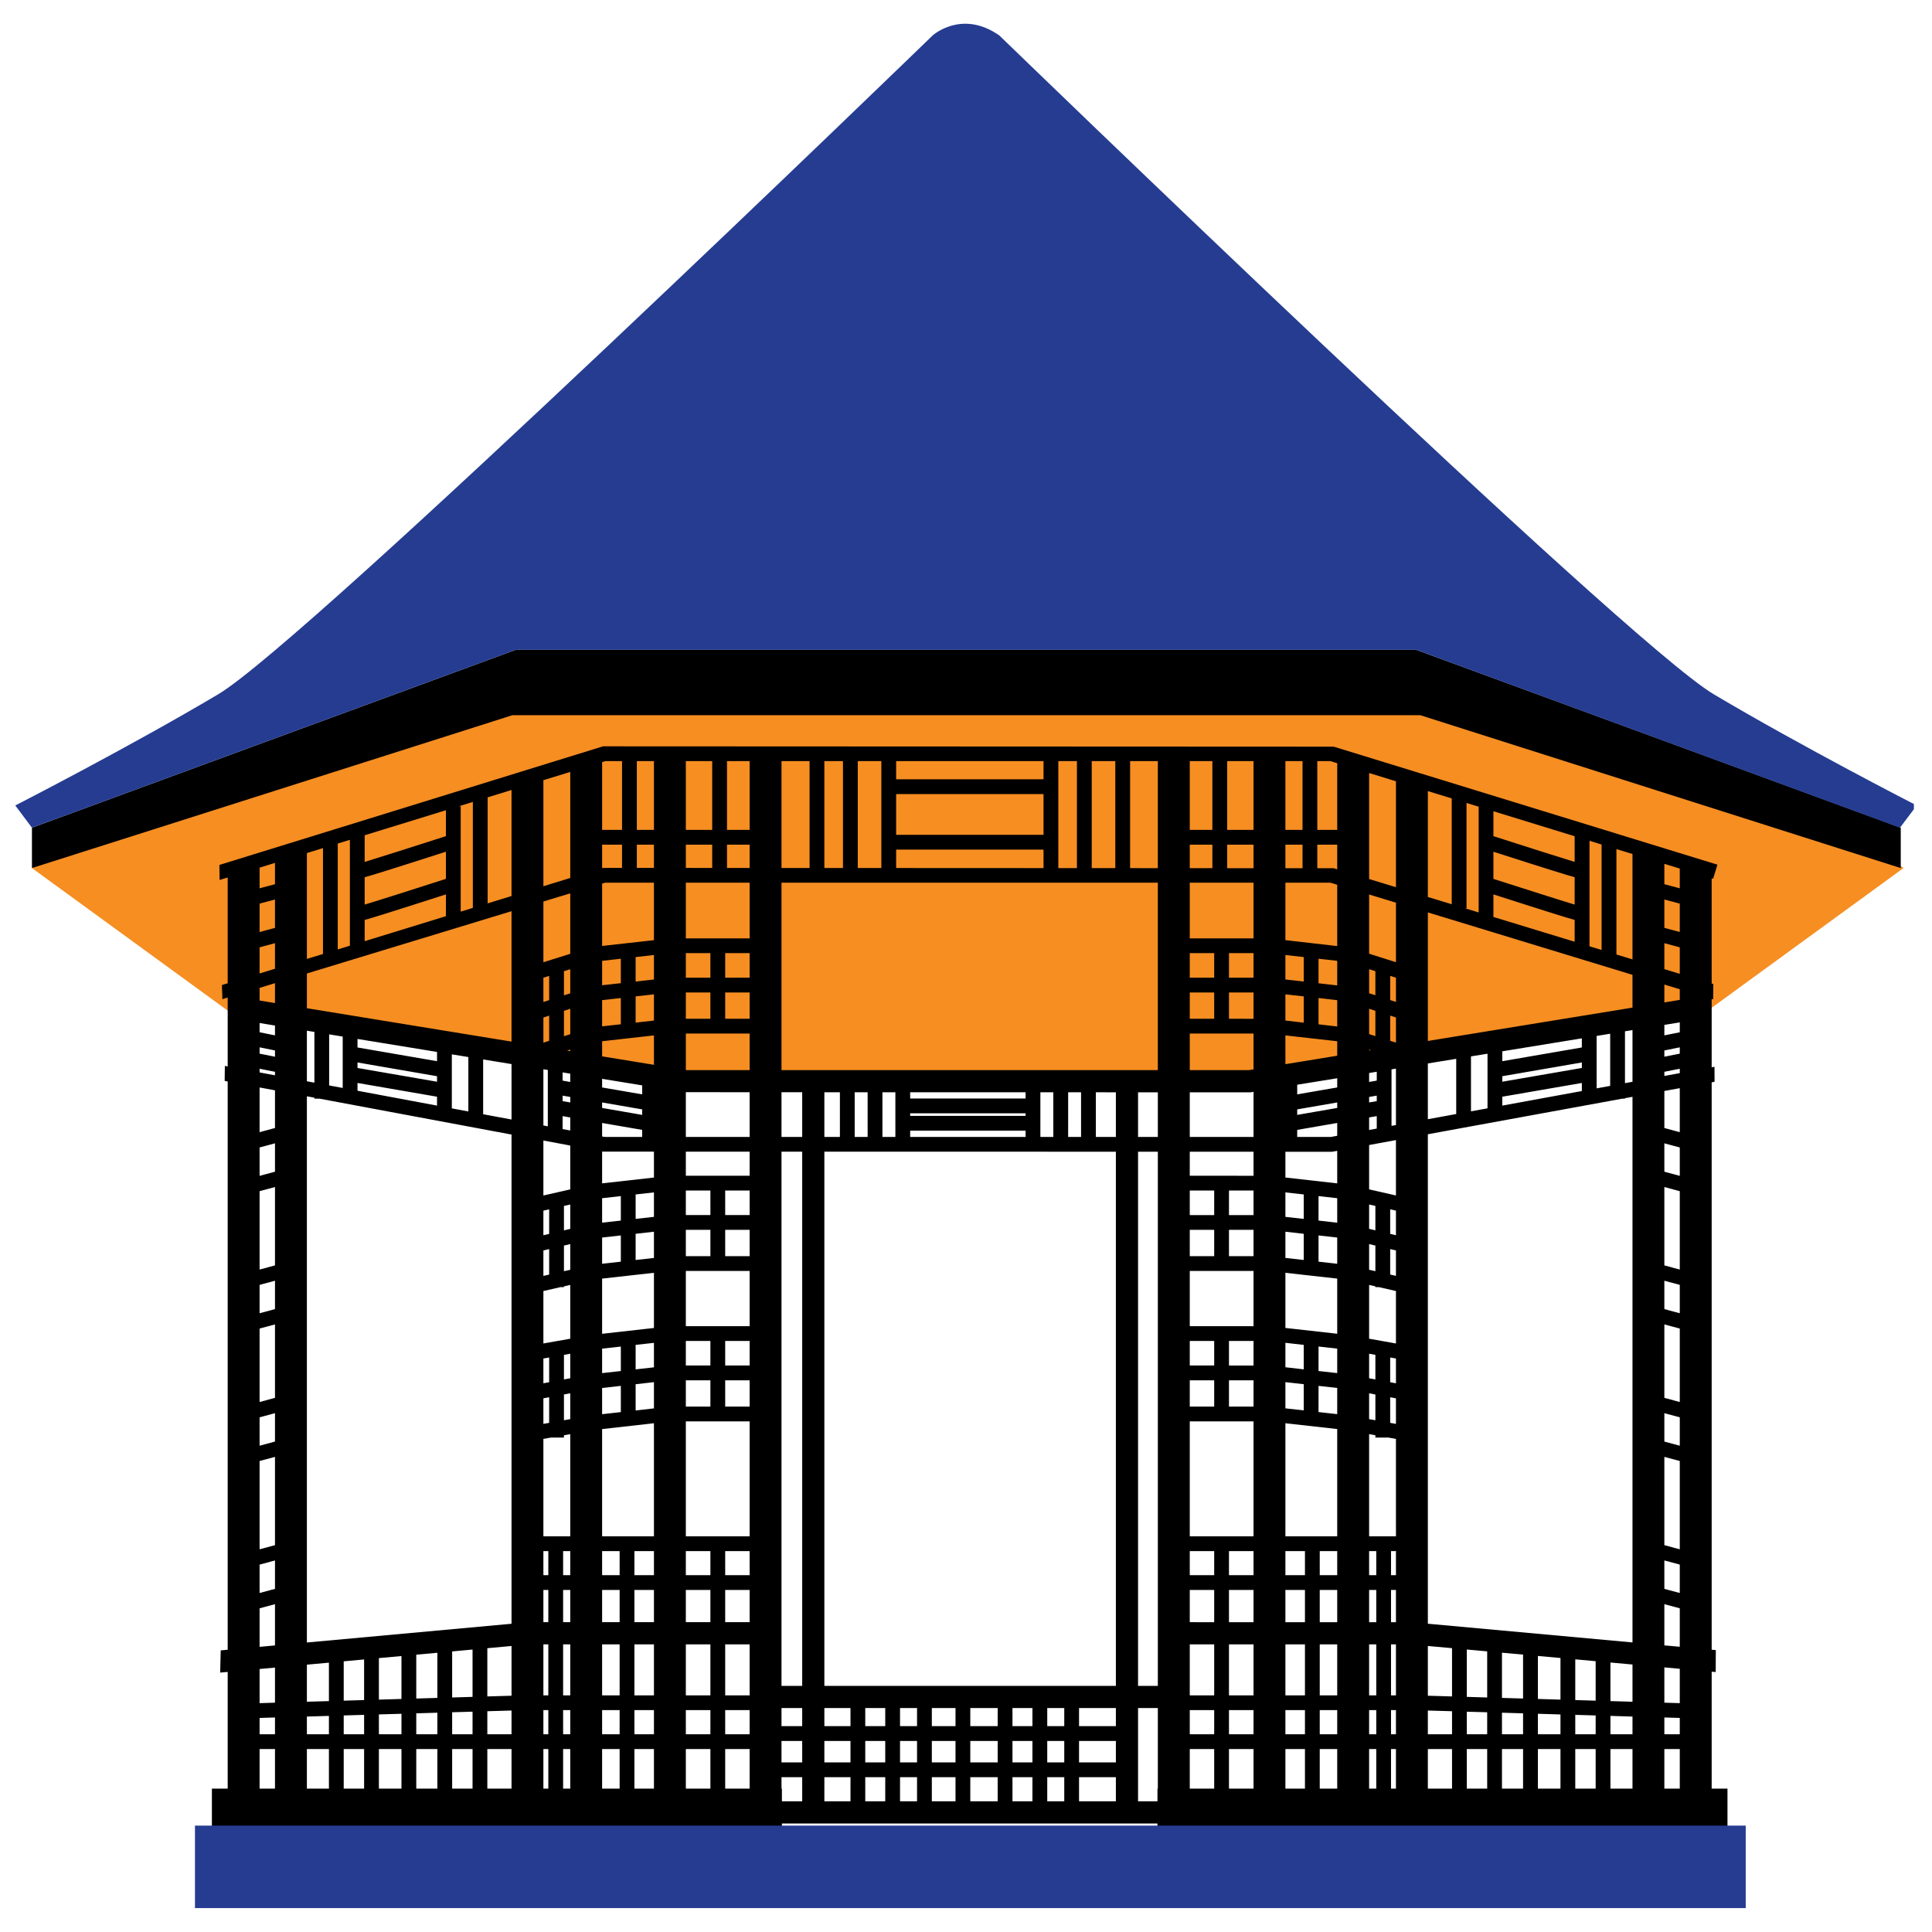
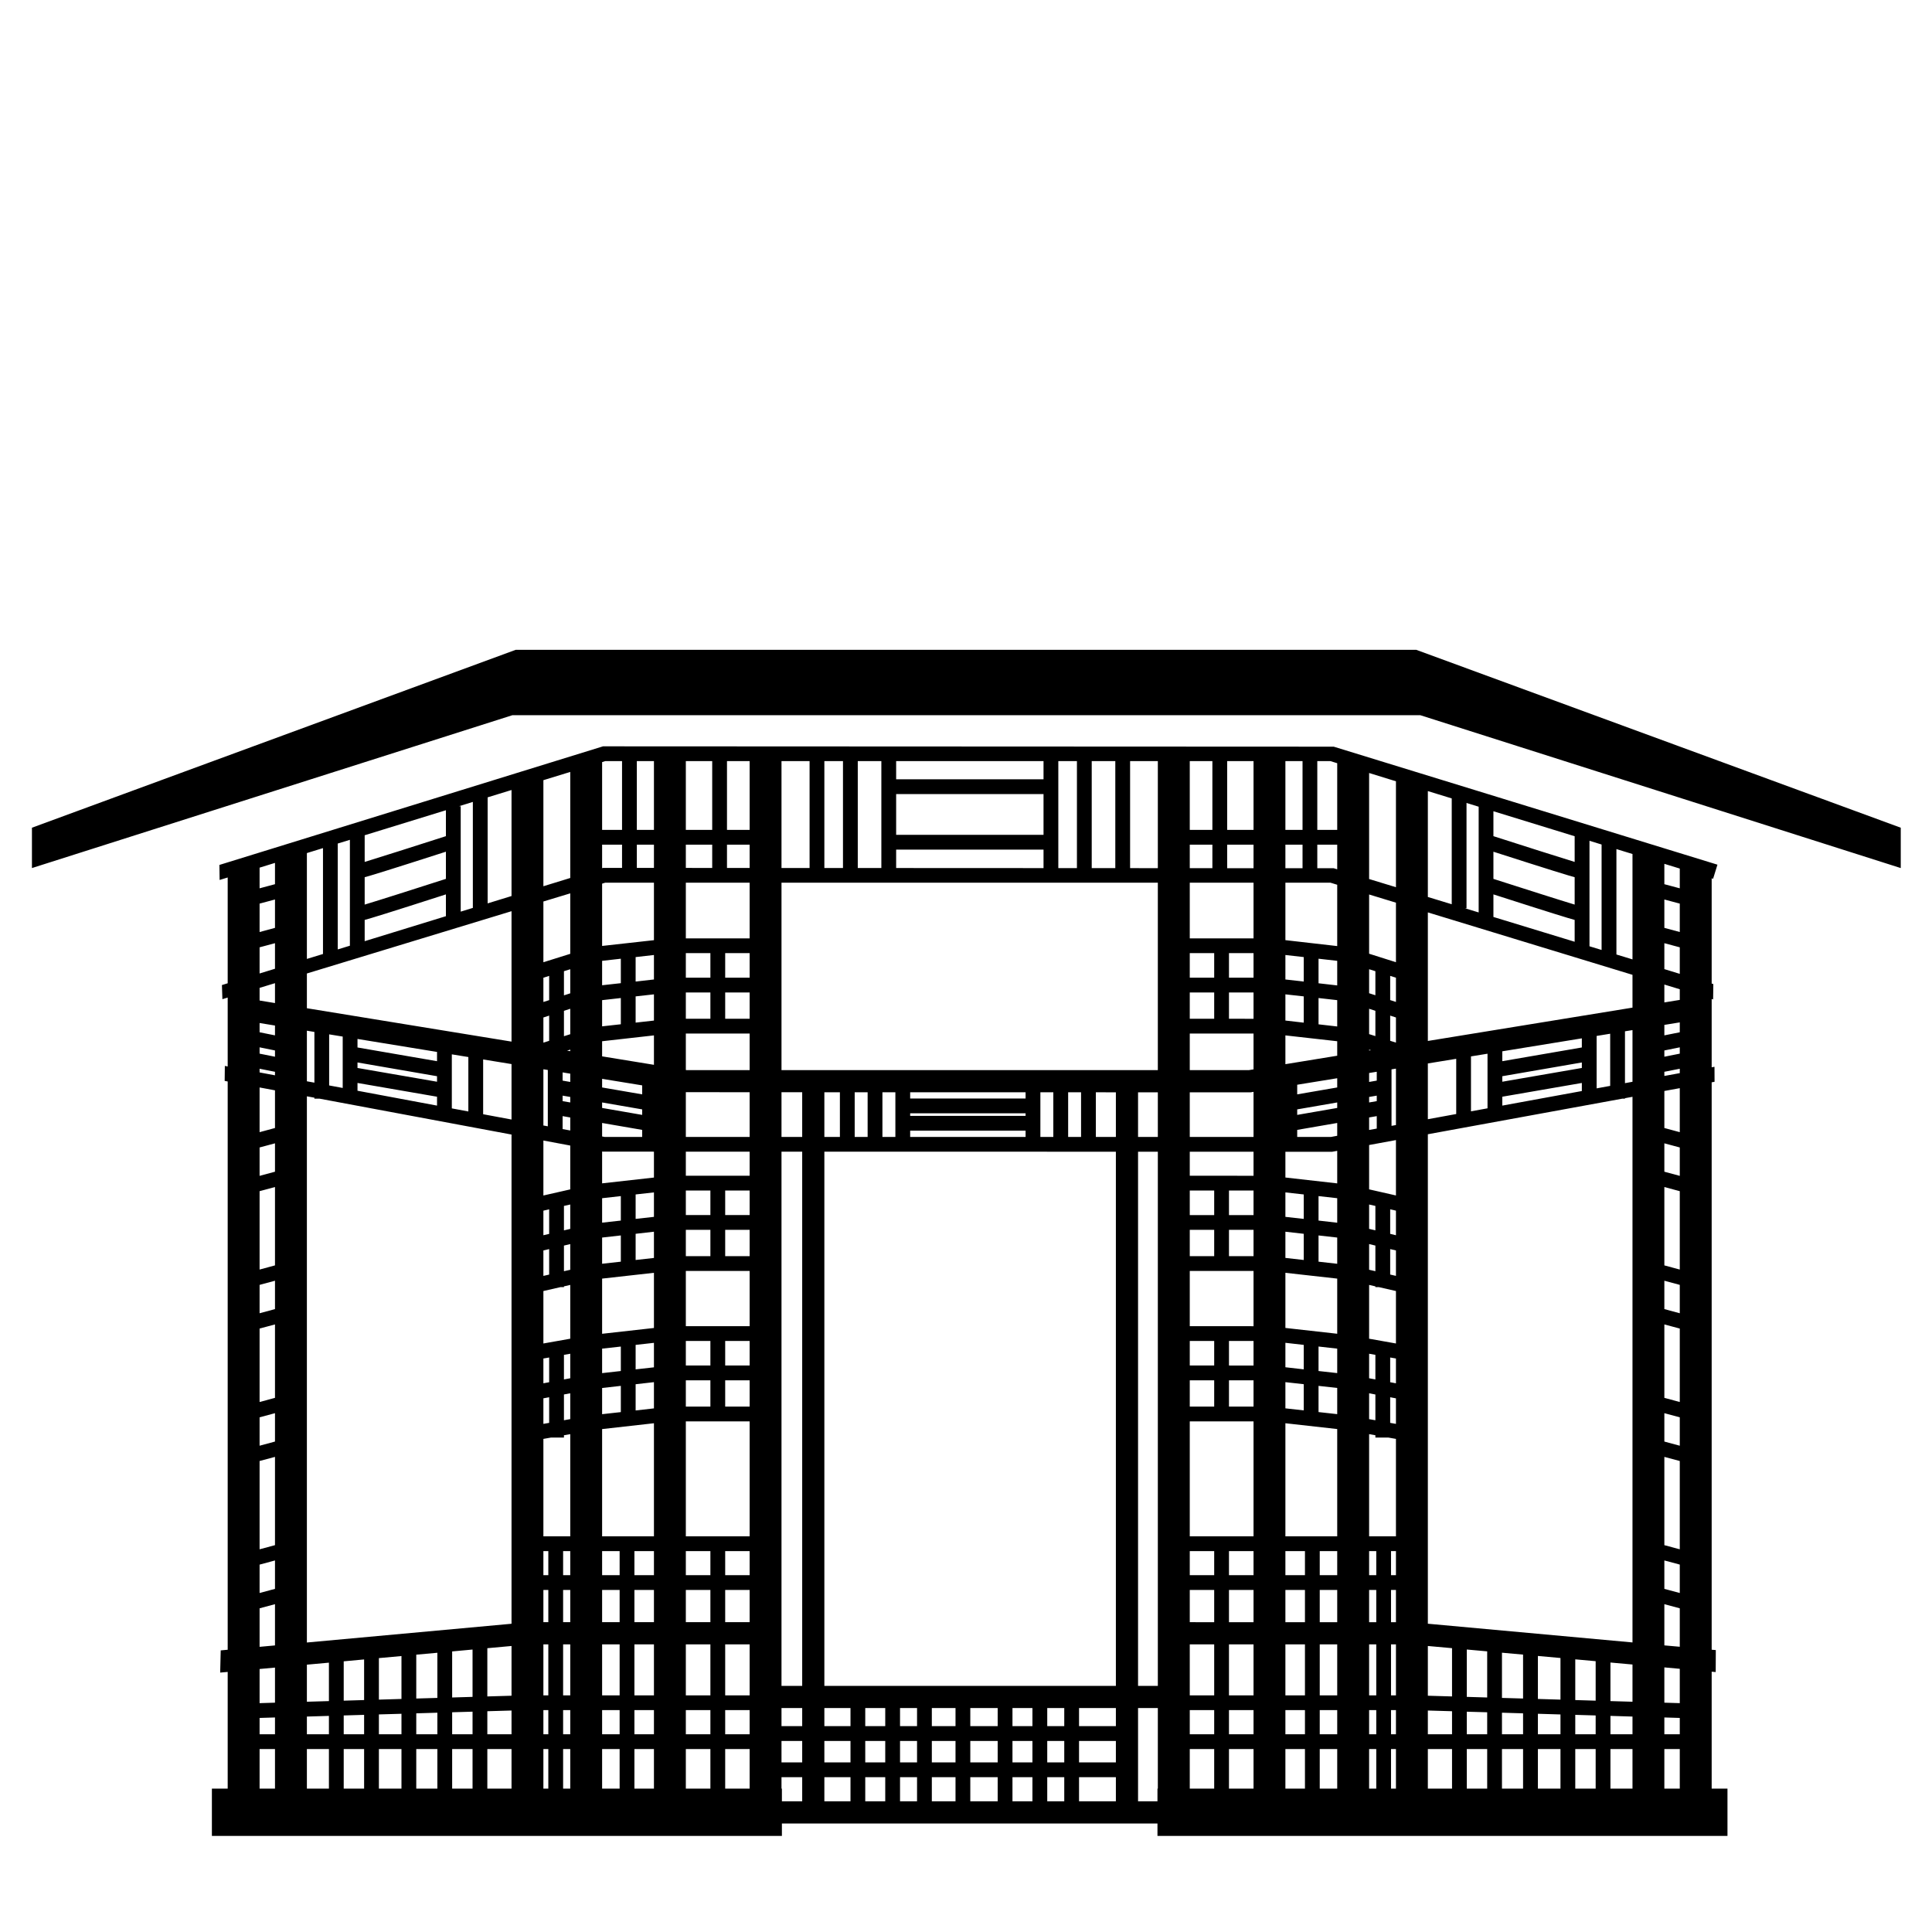
<svg xmlns="http://www.w3.org/2000/svg" width="300" zoomAndPan="magnify" viewBox="0 0 224.88 225" height="300" preserveAspectRatio="xMidYMid meet" version="1.0">
  <defs>
    <clipPath id="91c4210225">
      <path d="M 1.719 2.766 L 222.832 2.766 L 222.832 222.215 L 1.719 222.215 Z M 1.719 2.766 " clip-rule="nonzero" />
    </clipPath>
  </defs>
-   <path fill="#f68e22" d="M 59.156 80.121 L 162.672 79.422 L 214.891 95.902 L 221.621 101.094 L 198.156 118.184 L 145.473 126.773 L 79.812 126.773 L 27.129 118.184 L 3.66 101.094 L 59.156 80.121 " fill-opacity="1" fill-rule="nonzero" />
  <path fill="#000000" d="M 134.738 209.781 L 134.738 208.301 L 134.781 208.301 L 134.781 198.918 L 132.477 198.918 L 132.477 209.781 Z M 91 208.301 L 91 209.781 L 93.363 209.781 L 93.363 206.969 L 90.953 206.969 L 90.953 208.301 Z M 30.172 208.301 L 31.965 208.301 L 31.965 203.691 L 30.172 203.691 Z M 30.172 194.371 L 30.172 198.348 L 31.965 198.293 L 31.965 194.207 Z M 30.172 191.789 L 31.965 191.625 L 31.965 186.82 L 30.172 187.305 Z M 30.172 126.645 L 30.172 131.852 L 31.965 131.367 L 31.965 126.98 Z M 30.172 124.895 L 31.965 125.23 L 31.965 124.82 L 30.172 124.465 Z M 30.172 115.047 L 30.172 116.52 L 31.965 116.816 L 31.965 114.5 Z M 30.172 113.371 L 31.965 112.82 L 31.965 109.844 L 30.172 110.324 Z M 30.172 101.047 L 30.172 103.453 L 31.965 102.973 L 31.965 100.492 Z M 70.062 88.754 L 70.062 96.648 L 72.383 96.648 L 72.383 88.641 L 70.426 88.641 Z M 154.883 88.641 L 153.352 88.641 L 153.352 96.648 L 155.672 96.648 L 155.672 88.883 Z M 195.566 101.152 L 193.77 100.602 L 193.77 102.973 L 195.566 103.453 Z M 195.566 113.414 L 195.566 110.324 L 193.77 109.844 L 193.77 112.863 Z M 195.566 115.207 L 193.77 114.66 L 193.77 116.742 L 195.566 116.449 Z M 195.566 124.977 L 195.566 124.465 L 193.77 124.82 L 193.77 125.305 Z M 195.566 126.727 L 193.77 127.055 L 193.77 131.367 L 195.566 131.852 Z M 195.566 191.781 L 195.566 187.305 L 193.77 186.82 L 193.77 191.621 Z M 195.566 194.348 L 193.77 194.184 L 193.77 198.293 L 195.566 198.348 Z M 193.77 208.301 L 195.566 208.301 L 195.566 203.691 L 193.77 203.691 Z M 187.492 208.301 L 190.059 208.301 L 190.059 203.691 L 187.492 203.691 Z M 183.395 208.301 L 185.77 208.301 L 185.77 203.691 L 183.395 203.691 Z M 179.043 208.301 L 181.672 208.301 L 181.672 203.691 L 179.043 203.691 Z M 174.859 208.301 L 177.316 208.301 L 177.316 203.691 L 174.859 203.691 Z M 170.762 208.301 L 173.137 208.301 L 173.137 203.691 L 170.762 203.691 Z M 166.227 208.301 L 169.043 208.301 L 169.043 203.691 L 166.227 203.691 Z M 161.938 208.301 L 162.512 208.301 L 162.512 203.691 L 161.938 203.691 Z M 159.387 208.301 L 160.219 208.301 L 160.219 203.691 L 159.387 203.691 Z M 153.637 208.301 L 155.672 208.301 L 155.672 203.691 L 153.637 203.691 Z M 149.637 208.301 L 151.914 208.301 L 151.914 203.691 L 149.637 203.691 Z M 143.066 208.301 L 145.926 208.301 L 145.926 203.691 L 143.066 203.691 Z M 138.5 208.301 L 141.344 208.301 L 141.344 203.691 L 138.5 203.691 Z M 132.477 196.336 L 134.781 196.336 L 134.781 134.129 L 132.477 134.129 Z M 129.895 196.336 L 129.895 134.129 L 95.945 134.121 L 95.945 196.336 Z M 129.895 198.918 L 125.605 198.918 L 125.605 201.027 L 129.895 201.027 Z M 125.605 209.781 L 129.895 209.781 L 129.895 206.969 L 125.605 206.969 Z M 121.902 209.781 L 123.883 209.781 L 123.883 206.969 L 121.902 206.969 Z M 117.852 209.781 L 120.176 209.781 L 120.176 206.969 L 117.852 206.969 Z M 112.941 209.781 L 116.129 209.781 L 116.129 206.969 L 112.941 206.969 Z M 108.461 209.781 L 111.219 209.781 L 111.219 206.969 L 108.461 206.969 Z M 104.758 209.781 L 106.738 209.781 L 106.738 206.969 L 104.758 206.969 Z M 100.707 209.781 L 103.035 209.781 L 103.035 206.969 L 100.707 206.969 Z M 95.945 206.969 L 95.945 209.781 L 98.988 209.781 L 98.988 206.969 Z M 95.945 205.246 L 98.988 205.246 L 98.988 202.75 L 95.945 202.75 Z M 90.953 205.246 L 93.363 205.246 L 93.363 202.75 L 90.953 202.75 Z M 84.395 208.301 L 87.242 208.301 L 87.242 203.691 L 84.395 203.691 Z M 79.812 208.301 L 82.672 208.301 L 82.672 203.691 L 79.812 203.691 Z M 73.824 208.301 L 76.098 208.301 L 76.098 203.691 L 73.824 203.691 Z M 70.062 208.301 L 72.102 208.301 L 72.102 203.691 L 70.062 203.691 Z M 65.52 208.301 L 66.352 208.301 L 66.352 203.691 L 65.52 203.691 Z M 63.223 208.301 L 63.797 208.301 L 63.797 203.691 L 63.223 203.691 Z M 56.695 208.301 L 59.512 208.301 L 59.512 203.691 L 56.695 203.691 Z M 52.598 208.301 L 54.973 208.301 L 54.973 203.691 L 52.598 203.691 Z M 48.418 208.301 L 50.875 208.301 L 50.875 203.691 L 48.418 203.691 Z M 44.066 208.301 L 46.695 208.301 L 46.695 203.691 L 44.066 203.691 Z M 39.969 208.301 L 42.344 208.301 L 42.344 203.691 L 39.969 203.691 Z M 35.68 203.691 L 35.68 208.301 L 38.246 208.301 L 38.246 203.691 Z M 35.68 193.867 L 35.68 198.184 L 38.246 198.109 L 38.246 193.633 Z M 35.68 113.371 L 35.68 117.418 L 59.512 121.305 L 59.512 106.117 Z M 40.688 97.805 L 39.273 98.238 L 39.273 110.57 L 40.688 110.137 Z M 51.871 94.359 L 42.41 97.273 L 42.41 100.379 C 43.977 99.906 48.566 98.441 51.871 97.379 Z M 42.41 109.609 L 51.871 106.699 L 51.871 104.16 C 45.137 106.328 43.09 106.953 42.41 107.133 Z M 42.41 105.348 C 43.977 104.879 48.566 103.418 51.871 102.352 L 51.871 99.188 C 45.137 101.355 43.09 101.98 42.41 102.16 Z M 55.008 93.391 L 53.379 93.895 L 53.594 93.895 L 53.594 106.168 L 55.008 105.734 Z M 59.512 92.004 L 56.73 92.859 L 56.73 105.207 L 59.512 104.352 Z M 66.352 89.898 L 63.223 90.859 L 63.223 103.211 L 66.352 102.25 Z M 72.383 98.371 L 70.062 98.371 L 70.062 101.109 L 70.168 101.074 L 72.383 101.078 Z M 74.105 98.371 L 74.105 101.078 L 76.098 101.078 L 76.098 98.371 Z M 76.098 88.641 L 74.105 88.641 L 74.105 96.648 L 76.098 96.648 Z M 82.883 88.641 L 79.812 88.641 L 79.812 96.648 L 82.883 96.648 Z M 87.242 88.641 L 84.605 88.641 L 84.605 96.648 L 87.242 96.648 Z M 94.223 88.641 L 90.953 88.641 L 90.953 101.086 L 94.223 101.086 Z M 98.113 88.641 L 95.945 88.641 L 95.945 101.086 L 98.113 101.09 Z M 102.582 88.641 L 99.836 88.641 L 99.836 101.09 L 102.582 101.09 Z M 121.469 88.641 L 104.305 88.641 L 104.305 90.758 L 121.469 90.758 Z M 125.359 88.641 L 123.191 88.641 L 123.191 101.098 L 125.359 101.102 Z M 129.828 88.641 L 127.082 88.641 L 127.082 101.102 L 129.828 101.102 Z M 134.781 88.641 L 131.551 88.641 L 131.551 101.102 L 134.781 101.105 Z M 141.133 88.641 L 138.5 88.641 L 138.5 96.648 L 141.133 96.648 Z M 145.926 88.641 L 142.855 88.641 L 142.855 96.648 L 145.926 96.648 Z M 151.633 96.648 L 151.633 88.641 L 149.637 88.641 L 149.637 96.648 Z M 151.633 98.371 L 149.637 98.371 L 149.637 101.113 L 151.633 101.113 Z M 155.672 98.371 L 153.352 98.371 L 153.352 101.113 L 155.262 101.113 L 155.672 101.238 Z M 162.512 90.988 L 159.387 90.023 L 159.387 102.371 L 162.512 103.324 Z M 169.008 92.984 L 166.227 92.129 L 166.227 104.461 L 169.008 105.309 Z M 172.145 93.949 L 170.73 93.512 L 170.73 105.777 L 170.547 105.777 L 172.145 106.262 Z M 183.324 97.387 L 173.863 94.477 L 173.863 97.379 C 177.176 98.441 181.758 99.906 183.324 100.379 Z M 186.461 98.352 L 185.051 97.918 L 185.051 110.203 L 186.461 110.633 Z M 173.863 106.789 L 183.324 109.676 L 183.324 107.133 C 182.648 106.953 180.602 106.328 173.863 104.16 Z M 183.324 102.16 C 182.648 101.98 180.602 101.355 173.863 99.191 L 173.863 102.355 C 177.176 103.418 181.758 104.879 183.324 105.348 Z M 190.059 117.348 L 190.059 113.527 L 166.227 106.258 L 166.227 121.23 Z M 190.059 198.184 L 190.059 193.848 L 187.492 193.617 L 187.492 198.109 Z M 183.395 201.969 L 185.77 201.969 L 185.77 199.781 L 183.395 199.711 Z M 179.043 201.969 L 181.672 201.969 L 181.672 199.664 L 179.043 199.586 Z M 174.859 201.969 L 177.316 201.969 L 177.316 199.535 L 174.859 199.461 Z M 170.762 201.969 L 173.137 201.969 L 173.137 199.41 L 170.762 199.344 Z M 166.227 201.969 L 169.043 201.969 L 169.043 199.289 L 166.227 199.207 Z M 161.938 201.969 L 162.512 201.969 L 162.512 199.16 L 161.938 199.16 Z M 159.387 201.969 L 160.219 201.969 L 160.219 199.16 L 159.387 199.16 Z M 153.637 201.969 L 155.672 201.969 L 155.672 199.16 L 153.637 199.16 Z M 149.637 201.969 L 151.914 201.969 L 151.914 199.16 L 149.637 199.16 Z M 143.066 201.969 L 145.926 201.969 L 145.926 199.16 L 143.066 199.16 Z M 138.5 201.969 L 141.344 201.969 L 141.344 199.16 L 138.5 199.16 Z M 138.5 191.504 L 138.5 197.441 L 141.344 197.441 L 141.344 191.504 Z M 138.5 134.129 L 138.5 136.926 L 145.926 136.93 L 145.926 134.129 Z M 138.5 132.41 L 145.926 132.41 L 145.926 127.156 L 145.574 127.215 L 138.5 127.211 Z M 132.477 132.41 L 134.781 132.41 L 134.781 127.211 L 132.477 127.211 Z M 127.562 132.41 L 129.895 132.41 L 129.895 127.211 L 127.562 127.207 Z M 124.336 132.41 L 125.84 132.41 L 125.84 127.207 L 124.336 127.207 Z M 121.102 132.41 L 122.609 132.41 L 122.609 127.207 L 121.102 127.207 Z M 105.938 132.41 L 119.379 132.41 L 119.379 131.676 L 105.938 131.676 Z M 102.707 132.41 L 104.215 132.41 L 104.215 127.203 L 102.707 127.203 Z M 99.477 132.41 L 100.984 132.41 L 100.984 127.203 L 99.477 127.203 Z M 95.945 132.41 L 97.754 132.41 L 97.754 127.203 L 95.945 127.203 Z M 93.363 132.41 L 93.363 127.199 L 90.953 127.199 L 90.953 132.41 Z M 93.363 196.336 L 93.363 134.121 L 90.953 134.121 L 90.953 196.336 Z M 87.242 134.121 L 79.812 134.121 L 79.812 136.926 L 87.242 136.926 Z M 87.242 138.648 L 84.395 138.648 L 84.395 141.504 L 87.242 141.504 Z M 87.242 143.227 L 84.395 143.227 L 84.395 146.289 L 87.242 146.289 Z M 87.242 148.012 L 79.812 148.012 L 79.812 154.445 L 87.242 154.445 Z M 87.242 156.168 L 84.395 156.168 L 84.395 159.027 L 87.242 159.027 Z M 87.242 160.75 L 84.395 160.75 L 84.395 163.809 L 87.242 163.809 Z M 87.242 165.531 L 79.812 165.531 L 79.812 178.918 L 87.242 178.918 Z M 87.242 191.504 L 84.395 191.504 L 84.395 197.441 L 87.242 197.441 Z M 79.812 201.969 L 82.672 201.969 L 82.672 199.16 L 79.812 199.16 Z M 73.824 201.969 L 76.098 201.969 L 76.098 199.16 L 73.824 199.16 Z M 70.062 201.969 L 72.102 201.969 L 72.102 199.16 L 70.062 199.16 Z M 65.52 201.969 L 66.352 201.969 L 66.352 199.16 L 65.52 199.16 Z M 63.223 201.969 L 63.797 201.969 L 63.797 199.16 L 63.223 199.16 Z M 56.695 201.969 L 59.512 201.969 L 59.512 199.207 L 56.695 199.289 Z M 52.598 201.969 L 54.973 201.969 L 54.973 199.34 L 52.598 199.41 Z M 48.418 201.969 L 50.875 201.969 L 50.875 199.461 L 48.418 199.535 Z M 44.066 201.969 L 46.695 201.969 L 46.695 199.586 L 44.066 199.66 Z M 39.969 199.781 L 39.969 201.969 L 42.344 201.969 L 42.344 199.711 Z M 46.695 192.863 L 44.066 193.102 L 44.066 197.938 L 46.695 197.859 Z M 50.875 192.48 L 48.418 192.703 L 48.418 197.809 L 50.875 197.738 Z M 54.973 192.105 L 52.598 192.324 L 52.598 197.688 L 54.973 197.617 Z M 59.512 191.691 L 56.695 191.949 L 56.695 197.566 L 59.512 197.484 Z M 63.223 132.824 L 63.223 139.227 L 66.352 138.516 L 66.352 133.41 Z M 63.223 131.074 L 63.738 131.168 L 63.738 124.609 L 63.223 124.527 Z M 66.352 104.039 L 63.223 104.988 L 63.223 112.062 L 66.352 111.082 Z M 87.242 124.629 L 87.242 120.367 L 79.812 120.367 L 79.812 124.613 L 79.918 124.629 Z M 79.812 132.41 L 87.242 132.41 L 87.242 127.199 L 79.812 127.195 Z M 70.062 132.352 L 70.375 132.41 L 74.727 132.41 L 74.727 131.586 L 70.062 130.781 Z M 65.461 131.492 L 66.352 131.656 L 66.352 130.141 L 65.461 129.984 Z M 65.461 124.891 L 65.461 125.848 L 66.352 126.004 L 66.352 125.039 Z M 65.977 122.359 L 66.352 122.418 L 66.352 122.238 Z M 63.223 118.496 L 63.223 121.426 L 63.895 121.215 L 63.895 118.277 Z M 66.352 112.875 L 65.617 113.105 L 65.617 115.918 L 66.352 115.684 Z M 72.242 111.652 L 70.062 111.898 L 70.062 114.742 L 72.242 114.5 Z M 76.098 111.219 L 73.965 111.461 L 73.965 114.309 L 76.098 114.07 Z M 82.672 111 L 79.812 111 L 79.812 113.859 L 82.672 113.859 Z M 87.242 111 L 84.395 111 L 84.395 113.859 L 87.242 113.859 Z M 79.812 118.645 L 82.672 118.645 L 82.672 115.582 L 79.812 115.582 Z M 66.352 117.48 L 65.617 117.719 L 65.617 120.676 L 66.352 120.445 Z M 73.965 119.094 L 76.098 118.855 L 76.098 115.801 L 73.965 116.039 Z M 72.242 116.23 L 70.062 116.477 L 70.062 119.527 L 72.242 119.285 Z M 76.098 124.008 L 76.098 120.582 L 70.062 121.262 L 70.062 123.023 Z M 74.727 126.402 L 70.062 125.641 L 70.062 126.645 L 74.727 127.449 Z M 70.062 129.031 L 74.727 129.84 L 74.727 129.199 L 70.062 128.391 Z M 65.461 128.238 L 66.352 128.391 L 66.352 127.75 L 65.461 127.598 Z M 87.242 115.582 L 84.395 115.582 L 84.395 118.645 L 87.242 118.645 Z M 63.223 116.691 L 63.895 116.477 L 63.895 113.652 L 63.223 113.863 Z M 76.098 134.121 L 70.141 134.117 L 70.062 134.105 L 70.062 137.812 L 76.098 137.137 Z M 82.672 141.504 L 82.672 138.648 L 79.812 138.648 L 79.812 141.504 Z M 82.672 159.027 L 82.672 156.168 L 79.812 156.168 L 79.812 159.027 Z M 76.098 178.918 L 76.098 165.75 L 70.062 166.43 L 70.062 178.918 Z M 76.098 180.641 L 73.824 180.641 L 73.824 183.445 L 76.098 183.445 Z M 82.672 180.641 L 79.812 180.641 L 79.812 183.445 L 82.672 183.445 Z M 87.242 180.641 L 84.395 180.641 L 84.395 183.445 L 87.242 183.445 Z M 84.395 188.918 L 87.242 188.918 L 87.242 185.168 L 84.395 185.168 Z M 79.812 197.441 L 82.672 197.441 L 82.672 191.504 L 79.812 191.504 Z M 73.824 197.441 L 76.098 197.441 L 76.098 191.504 L 73.824 191.504 Z M 70.062 197.441 L 72.102 197.441 L 72.102 191.504 L 70.062 191.504 Z M 65.52 197.441 L 66.352 197.441 L 66.352 191.504 L 65.52 191.504 Z M 63.223 191.504 L 63.223 197.441 L 63.797 197.441 L 63.797 191.504 Z M 63.223 185.168 L 63.223 188.918 L 63.797 188.918 L 63.797 185.168 Z M 63.223 183.445 L 63.797 183.445 L 63.797 180.641 L 63.223 180.641 Z M 66.352 180.641 L 65.52 180.641 L 65.52 183.445 L 66.352 183.445 Z M 72.102 183.445 L 72.102 180.641 L 70.062 180.641 L 70.062 183.445 Z M 66.352 185.168 L 65.52 185.168 L 65.52 188.918 L 66.352 188.918 Z M 72.102 185.168 L 70.062 185.168 L 70.062 188.918 L 72.102 188.918 Z M 79.812 188.918 L 82.672 188.918 L 82.672 185.168 L 79.812 185.168 Z M 76.098 185.168 L 73.824 185.168 L 73.824 188.918 L 76.098 188.918 Z M 63.223 167.574 L 63.223 178.918 L 66.352 178.918 L 66.352 167.02 L 65.617 167.148 L 65.617 167.418 L 64.105 167.418 Z M 63.223 161.098 L 63.895 160.973 L 63.895 158.094 L 63.223 158.211 Z M 66.352 140.277 L 65.617 140.441 L 65.617 143.289 L 66.352 143.117 Z M 72.242 139.297 L 70.062 139.543 L 70.062 142.391 L 72.242 142.148 Z M 76.098 138.867 L 73.965 139.105 L 73.965 141.953 L 76.098 141.715 Z M 76.098 146.5 L 76.098 143.445 L 73.965 143.688 L 73.965 146.738 Z M 76.098 154.656 L 76.098 148.23 L 70.062 148.906 L 70.062 155.332 Z M 76.098 156.387 L 73.965 156.625 L 73.965 159.477 L 76.098 159.238 Z M 73.965 164.262 L 76.098 164.02 L 76.098 160.965 L 73.965 161.207 Z M 70.062 164.695 L 72.242 164.453 L 72.242 161.398 L 70.062 161.645 Z M 65.617 157.785 L 65.617 160.648 L 66.352 160.512 L 66.352 157.656 Z M 63.223 156.461 L 66.352 155.906 L 66.352 149.641 L 65.617 149.809 L 65.617 149.898 L 65.219 149.898 L 63.223 150.352 Z M 63.895 145.469 L 63.223 145.625 L 63.223 148.59 L 63.895 148.438 Z M 66.352 144.883 L 65.617 145.059 L 65.617 148.043 L 66.352 147.879 Z M 70.062 159.914 L 72.242 159.668 L 72.242 156.82 L 70.062 157.062 Z M 72.242 146.934 L 72.242 143.879 L 70.062 144.125 L 70.062 147.176 Z M 65.617 165.402 L 66.352 165.27 L 66.352 162.262 L 65.617 162.398 Z M 63.895 165.707 L 63.895 162.723 L 63.223 162.848 L 63.223 165.824 Z M 63.223 143.855 L 63.895 143.699 L 63.895 140.836 L 63.223 140.992 Z M 82.672 163.809 L 82.672 160.75 L 79.812 160.75 L 79.812 163.809 Z M 82.672 146.289 L 82.672 143.227 L 79.812 143.227 L 79.812 146.289 Z M 119.379 127.207 L 105.938 127.203 L 105.938 127.93 L 119.379 127.93 Z M 105.938 129.953 L 119.379 129.953 L 119.379 129.652 L 105.938 129.652 Z M 162.512 105.125 L 159.387 104.172 L 159.387 111.07 L 162.512 112.059 Z M 162.512 132.773 L 159.387 133.348 L 159.387 138.512 L 162.512 139.223 Z M 161.938 197.441 L 162.512 197.441 L 162.512 191.504 L 161.938 191.504 Z M 159.387 197.441 L 160.219 197.441 L 160.219 191.504 L 159.387 191.504 Z M 153.637 197.441 L 155.672 197.441 L 155.672 191.504 L 153.637 191.504 Z M 149.637 197.441 L 151.914 197.441 L 151.914 191.504 L 149.637 191.504 Z M 143.066 191.504 L 143.066 197.441 L 145.926 197.441 L 145.926 191.504 Z M 138.5 188.918 L 141.344 188.922 L 141.344 185.168 L 138.5 185.168 Z M 138.5 163.809 L 141.344 163.812 L 141.344 160.75 L 138.5 160.75 Z M 138.5 159.027 L 141.344 159.027 L 141.344 156.168 L 138.5 156.168 Z M 138.5 154.445 L 145.926 154.449 L 145.926 148.012 L 138.5 148.012 Z M 138.5 146.289 L 141.344 146.293 L 141.344 143.227 L 138.5 143.227 Z M 145.926 138.648 L 143.066 138.648 L 143.066 141.508 L 145.926 141.508 Z M 160.117 140.441 L 159.387 140.277 L 159.387 143.113 L 160.117 143.285 Z M 162.512 140.992 L 161.84 140.836 L 161.84 143.695 L 162.512 143.855 Z M 162.512 161.098 L 162.512 158.211 L 161.84 158.094 L 161.84 160.973 Z M 162.512 167.574 L 161.629 167.418 L 160.117 167.418 L 160.117 167.148 L 159.387 167.02 L 159.387 178.918 L 162.512 178.918 Z M 162.512 180.641 L 161.938 180.641 L 161.938 183.445 L 162.512 183.445 Z M 161.938 188.922 L 162.512 188.922 L 162.512 185.168 L 161.938 185.168 Z M 159.387 188.922 L 160.219 188.922 L 160.219 185.168 L 159.387 185.168 Z M 153.637 188.922 L 155.672 188.922 L 155.672 185.168 L 153.637 185.168 Z M 149.637 188.922 L 151.914 188.922 L 151.914 185.168 L 149.637 185.168 Z M 143.066 185.168 L 143.066 188.922 L 145.926 188.922 L 145.926 185.168 Z M 143.066 183.445 L 145.926 183.445 L 145.926 180.641 L 143.066 180.641 Z M 138.5 183.445 L 141.344 183.445 L 141.344 180.641 L 138.5 180.641 Z M 138.5 165.531 L 138.5 178.918 L 145.926 178.918 L 145.926 165.531 Z M 143.066 160.75 L 143.066 163.812 L 145.926 163.812 L 145.926 160.75 Z M 145.926 143.227 L 143.066 143.227 L 143.066 146.293 L 145.926 146.293 Z M 151.773 139.105 L 149.637 138.867 L 149.637 141.715 L 151.773 141.953 Z M 155.672 142.398 L 155.672 139.543 L 153.496 139.297 L 153.496 142.148 Z M 160.117 145.059 L 159.387 144.883 L 159.387 147.875 L 160.117 148.043 Z M 162.512 145.625 L 161.84 145.469 L 161.84 148.434 L 162.512 148.586 Z M 162.512 156.461 L 162.512 150.352 L 160.52 149.898 L 160.117 149.898 L 160.117 149.809 L 159.387 149.641 L 159.387 155.906 Z M 160.117 160.648 L 160.117 157.785 L 159.387 157.656 L 159.387 160.512 Z M 149.637 156.383 L 149.637 159.23 L 151.773 159.473 L 151.773 156.625 Z M 149.637 148.23 L 149.637 154.652 L 155.672 155.328 L 155.672 148.906 Z M 153.496 146.934 L 155.672 147.18 L 155.672 144.125 L 153.496 143.879 Z M 151.773 143.688 L 149.637 143.445 L 149.637 146.496 L 151.773 146.738 Z M 153.496 156.816 L 153.496 159.668 L 155.672 159.91 L 155.672 157.062 Z M 153.496 164.449 L 155.672 164.691 L 155.672 161.641 L 153.496 161.398 Z M 151.773 164.254 L 151.773 161.203 L 149.637 160.965 L 149.637 164.016 Z M 155.672 178.918 L 155.672 166.426 L 149.637 165.75 L 149.637 178.918 Z M 151.914 180.641 L 149.637 180.641 L 149.637 183.445 L 151.914 183.445 Z M 159.387 183.445 L 160.219 183.445 L 160.219 180.641 L 159.387 180.641 Z M 155.672 180.641 L 153.637 180.641 L 153.637 183.445 L 155.672 183.445 Z M 161.84 165.707 L 162.512 165.824 L 162.512 162.852 L 161.84 162.723 Z M 160.117 162.402 L 159.387 162.262 L 159.387 165.273 L 160.117 165.402 Z M 143.066 156.168 L 143.066 159.027 L 145.926 159.031 L 145.926 156.168 Z M 149.637 134.133 L 149.637 137.133 L 155.672 137.816 L 155.672 134.027 L 155.09 134.133 Z M 149.637 123.934 L 155.672 122.949 L 155.672 121.262 L 149.637 120.582 Z M 138.5 124.629 L 145.367 124.629 L 145.926 124.539 L 145.926 120.367 L 138.5 120.367 Z M 138.5 118.645 L 141.344 118.645 L 141.344 115.582 L 138.5 115.582 Z M 145.926 111 L 143.066 111 L 143.066 113.863 L 145.926 113.863 Z M 151.773 111.461 L 149.637 111.219 L 149.637 114.07 L 151.773 114.312 Z M 155.672 111.898 L 153.496 111.652 L 153.496 114.512 L 155.672 114.762 Z M 160.117 113.105 L 159.387 112.875 L 159.387 115.672 L 160.117 115.906 Z M 162.512 113.863 L 161.84 113.652 L 161.84 116.469 L 162.512 116.684 Z M 162.512 121.422 L 162.512 118.496 L 161.84 118.277 L 161.84 121.211 Z M 159.387 120.434 L 160.117 120.664 L 160.117 117.719 L 159.387 117.48 Z M 153.496 119.293 L 155.672 119.543 L 155.672 116.477 L 153.496 116.23 Z M 149.637 118.852 L 151.773 119.098 L 151.773 116.039 L 149.637 115.801 Z M 145.926 115.582 L 143.066 115.582 L 143.066 118.645 L 145.926 118.648 Z M 159.605 122.309 L 159.387 122.238 L 159.387 122.344 Z M 160.277 124.816 L 159.387 124.961 L 159.387 126.004 L 160.277 125.848 Z M 151.012 132.41 L 154.934 132.41 L 155.672 132.273 L 155.672 130.781 L 151.012 131.586 Z M 155.672 126.645 L 155.672 125.57 L 151.012 126.328 L 151.012 127.449 Z M 155.672 128.391 L 151.012 129.199 L 151.012 129.84 L 155.672 129.031 Z M 160.277 127.598 L 159.387 127.75 L 159.387 128.391 L 160.277 128.238 Z M 160.277 131.434 L 160.277 129.984 L 159.387 130.137 L 159.387 131.594 Z M 138.5 113.859 L 141.344 113.863 L 141.344 111 L 138.5 111 Z M 138.5 141.508 L 141.344 141.508 L 141.344 138.648 L 138.5 138.648 Z M 169.043 191.945 L 166.227 191.691 L 166.227 197.484 L 169.043 197.566 Z M 173.137 192.316 L 170.762 192.102 L 170.762 197.617 L 173.137 197.688 Z M 177.316 192.695 L 174.859 192.473 L 174.859 197.738 L 177.316 197.809 Z M 181.672 193.09 L 179.043 192.852 L 179.043 197.859 L 181.672 197.938 Z M 183.395 193.246 L 183.395 197.988 L 185.77 198.059 L 185.77 193.461 Z M 162.512 124.453 L 161.996 124.535 L 161.996 131.117 L 162.512 131.023 Z M 169.531 123.309 L 166.227 123.848 L 166.227 130.344 L 169.531 129.738 Z M 173.176 122.715 L 171.25 123.027 L 171.25 129.426 L 173.176 129.074 Z M 184.16 120.926 L 174.898 122.434 L 174.898 123.586 L 184.16 121.988 Z M 174.898 128.758 L 184.16 127.062 L 184.16 126.121 L 174.898 127.723 Z M 184.16 123.734 L 174.898 125.336 L 174.898 125.977 L 184.16 124.375 Z M 187.461 126.461 L 187.461 120.387 L 185.883 120.645 L 185.883 126.75 Z M 149.637 102.797 L 149.637 109.488 L 155.672 110.18 L 155.672 103.039 L 154.883 102.797 Z M 138.5 102.797 L 138.5 109.281 L 145.926 109.285 L 145.926 102.797 Z M 142.855 101.109 L 145.926 101.109 L 145.926 98.371 L 142.855 98.371 Z M 138.5 101.105 L 141.133 101.109 L 141.133 98.371 L 138.5 98.371 Z M 104.305 101.09 L 121.469 101.098 L 121.469 98.945 L 104.305 98.945 Z M 104.305 97.223 L 121.469 97.223 L 121.469 92.48 L 104.305 92.48 Z M 90.953 102.797 L 90.953 124.629 L 134.781 124.629 L 134.781 102.797 Z M 79.812 102.797 L 79.812 109.281 L 87.242 109.281 L 87.242 102.797 Z M 82.883 98.371 L 79.812 98.371 L 79.812 101.078 L 82.883 101.082 Z M 87.242 98.371 L 84.605 98.371 L 84.605 101.082 L 87.242 101.082 Z M 70.426 102.797 L 70.062 102.91 L 70.062 110.164 L 76.098 109.492 L 76.098 102.797 Z M 56.207 129.762 L 59.512 130.379 L 59.512 123.922 L 56.207 123.383 Z M 52.559 129.082 L 54.484 129.441 L 54.484 123.102 L 52.559 122.789 Z M 41.574 127.027 L 50.836 128.758 L 50.836 127.723 L 41.574 126.121 Z M 50.836 122.508 L 41.574 120.996 L 41.574 121.988 L 50.836 123.586 Z M 41.574 124.375 L 50.836 125.977 L 50.836 125.336 L 41.574 123.734 Z M 38.273 120.461 L 38.273 126.41 L 39.852 126.703 L 39.852 120.719 Z M 39.969 193.477 L 39.969 198.059 L 42.344 197.988 L 42.344 193.258 Z M 87.242 199.16 L 84.395 199.16 L 84.395 201.969 L 87.242 201.969 Z M 93.363 198.918 L 90.953 198.918 L 90.953 201.027 L 93.363 201.027 Z M 98.988 198.918 L 95.945 198.918 L 95.945 201.027 L 98.988 201.027 Z M 103.035 198.918 L 100.707 198.918 L 100.707 201.027 L 103.035 201.027 Z M 106.738 198.918 L 104.758 198.918 L 104.758 201.027 L 106.738 201.027 Z M 111.219 198.918 L 108.461 198.918 L 108.461 201.027 L 111.219 201.027 Z M 116.129 198.918 L 112.941 198.918 L 112.941 201.027 L 116.129 201.027 Z M 120.176 198.918 L 117.852 198.918 L 117.852 201.027 L 120.176 201.027 Z M 123.883 201.027 L 123.883 198.918 L 121.902 198.918 L 121.902 201.027 Z M 117.852 205.246 L 120.176 205.246 L 120.176 202.75 L 117.852 202.75 Z M 112.941 205.246 L 116.129 205.246 L 116.129 202.75 L 112.941 202.75 Z M 108.461 205.246 L 111.219 205.246 L 111.219 202.75 L 108.461 202.75 Z M 103.035 202.75 L 100.707 202.75 L 100.707 205.246 L 103.035 205.246 Z M 104.758 205.246 L 106.738 205.246 L 106.738 202.75 L 104.758 202.75 Z M 123.883 202.75 L 121.902 202.75 L 121.902 205.246 L 123.883 205.246 Z M 129.895 202.75 L 125.605 202.75 L 125.605 205.246 L 129.895 205.246 Z M 190.059 199.91 L 187.492 199.832 L 187.492 201.969 L 190.059 201.969 Z M 195.566 200.07 L 193.77 200.016 L 193.77 201.969 L 195.566 201.969 Z M 190.059 127.734 L 189.184 127.895 L 189.184 127.949 L 188.879 127.949 L 166.227 132.094 L 166.227 189.098 L 190.059 191.277 Z M 195.566 133.633 L 193.77 133.152 L 193.77 136.457 L 195.566 136.941 Z M 193.77 185.039 L 195.566 185.52 L 195.566 182.211 L 193.77 181.73 Z M 195.566 147.852 L 195.566 138.723 L 193.77 138.242 L 193.77 147.367 Z M 195.566 152.941 L 195.566 149.637 L 193.77 149.152 L 193.77 152.457 Z M 195.566 163.277 L 195.566 154.723 L 193.77 154.242 L 193.77 162.793 Z M 193.77 169.668 L 193.77 179.949 L 195.566 180.43 L 195.566 170.148 Z M 195.566 168.367 L 195.566 165.059 L 193.77 164.578 L 193.77 167.883 Z M 190.059 119.965 L 189.184 120.105 L 189.184 126.145 L 190.059 125.984 Z M 195.566 119.066 L 193.77 119.359 L 193.77 120.578 L 195.566 120.219 Z M 195.566 121.973 L 193.77 122.336 L 193.77 123.066 L 195.566 122.707 Z M 190.059 99.457 L 188.188 98.883 L 188.188 111.16 L 190.059 111.73 Z M 195.566 105.234 L 193.77 104.754 L 193.77 108.059 L 195.566 108.543 Z M 35.68 111.676 L 37.555 111.102 L 37.555 98.77 L 35.68 99.348 Z M 30.172 108.543 L 31.965 108.059 L 31.965 104.754 L 30.172 105.234 Z M 35.68 125.926 L 36.555 126.086 L 36.555 120.18 L 35.68 120.035 Z M 30.172 122.707 L 31.965 123.066 L 31.965 122.336 L 30.172 121.973 Z M 31.965 119.434 L 30.172 119.141 L 30.172 120.219 L 31.965 120.578 Z M 35.68 191.285 L 59.512 189.102 L 59.512 132.129 L 37.145 127.949 L 36.555 127.949 L 36.555 127.836 L 35.68 127.676 Z M 30.172 185.52 L 31.965 185.039 L 31.965 181.73 L 30.172 182.215 Z M 30.172 180.43 L 31.965 179.949 L 31.965 169.668 L 30.172 170.148 Z M 30.172 168.367 L 31.965 167.883 L 31.965 164.578 L 30.172 165.059 Z M 30.172 163.277 L 31.965 162.793 L 31.965 154.242 L 30.172 154.723 Z M 30.172 152.941 L 31.965 152.457 L 31.965 149.152 L 30.172 149.637 Z M 30.172 147.852 L 31.965 147.367 L 31.965 138.242 L 30.172 138.723 Z M 30.172 136.941 L 31.965 136.457 L 31.965 133.152 L 30.172 133.633 Z M 35.68 201.969 L 38.246 201.969 L 38.246 199.832 L 35.68 199.91 Z M 30.172 201.969 L 31.965 201.969 L 31.965 200.016 L 30.172 200.07 Z M 199.281 208.301 L 201.121 208.301 L 201.121 213.809 L 134.738 213.809 L 134.738 212.367 L 91 212.367 L 91 213.809 L 24.617 213.809 L 24.617 208.301 L 26.457 208.301 L 26.457 194.711 L 25.582 194.789 L 25.645 192.203 L 26.457 192.129 L 26.457 125.949 L 26.105 125.883 L 26.125 124.137 L 26.457 124.199 L 26.457 116.176 L 25.84 116.363 L 25.785 114.719 L 26.457 114.512 L 26.457 102.191 L 25.516 102.48 L 25.492 100.73 L 70.168 86.918 L 155.266 86.957 L 199.953 100.699 L 199.445 102.344 L 199.281 102.293 L 199.281 114.543 L 199.473 114.605 L 199.449 116.395 L 199.281 116.34 L 199.281 124.297 L 199.609 124.238 L 199.617 125.984 L 199.281 126.047 L 199.281 192.125 L 199.762 192.168 L 199.75 194.727 L 199.281 194.684 Z M 221.301 96.395 L 221.301 101.094 L 165.352 83.293 L 59.609 83.293 L 3.66 101.094 L 3.66 96.395 L 59.992 75.68 L 164.883 75.68 L 221.301 96.395 " fill-opacity="1" fill-rule="nonzero" />
  <g clip-path="url(#91c4210225)">
-     <path fill="#253c91" d="M 199.523 80.855 C 189.164 74.707 116.324 4.133 116.324 4.133 C 111.93 1.055 108.551 4.133 108.551 4.133 C 108.551 4.133 35.711 74.707 25.352 80.855 C 14.992 87.008 1.719 93.805 1.719 93.805 L 3.66 96.395 L 59.992 75.68 L 164.883 75.68 L 221.215 96.395 L 223.156 93.805 C 223.156 93.805 209.883 87.008 199.523 80.855 Z M 22.645 212.609 L 203.246 212.609 L 203.246 222.215 L 22.645 222.215 L 22.645 212.609 " fill-opacity="1" fill-rule="nonzero" />
-   </g>
+     </g>
</svg>